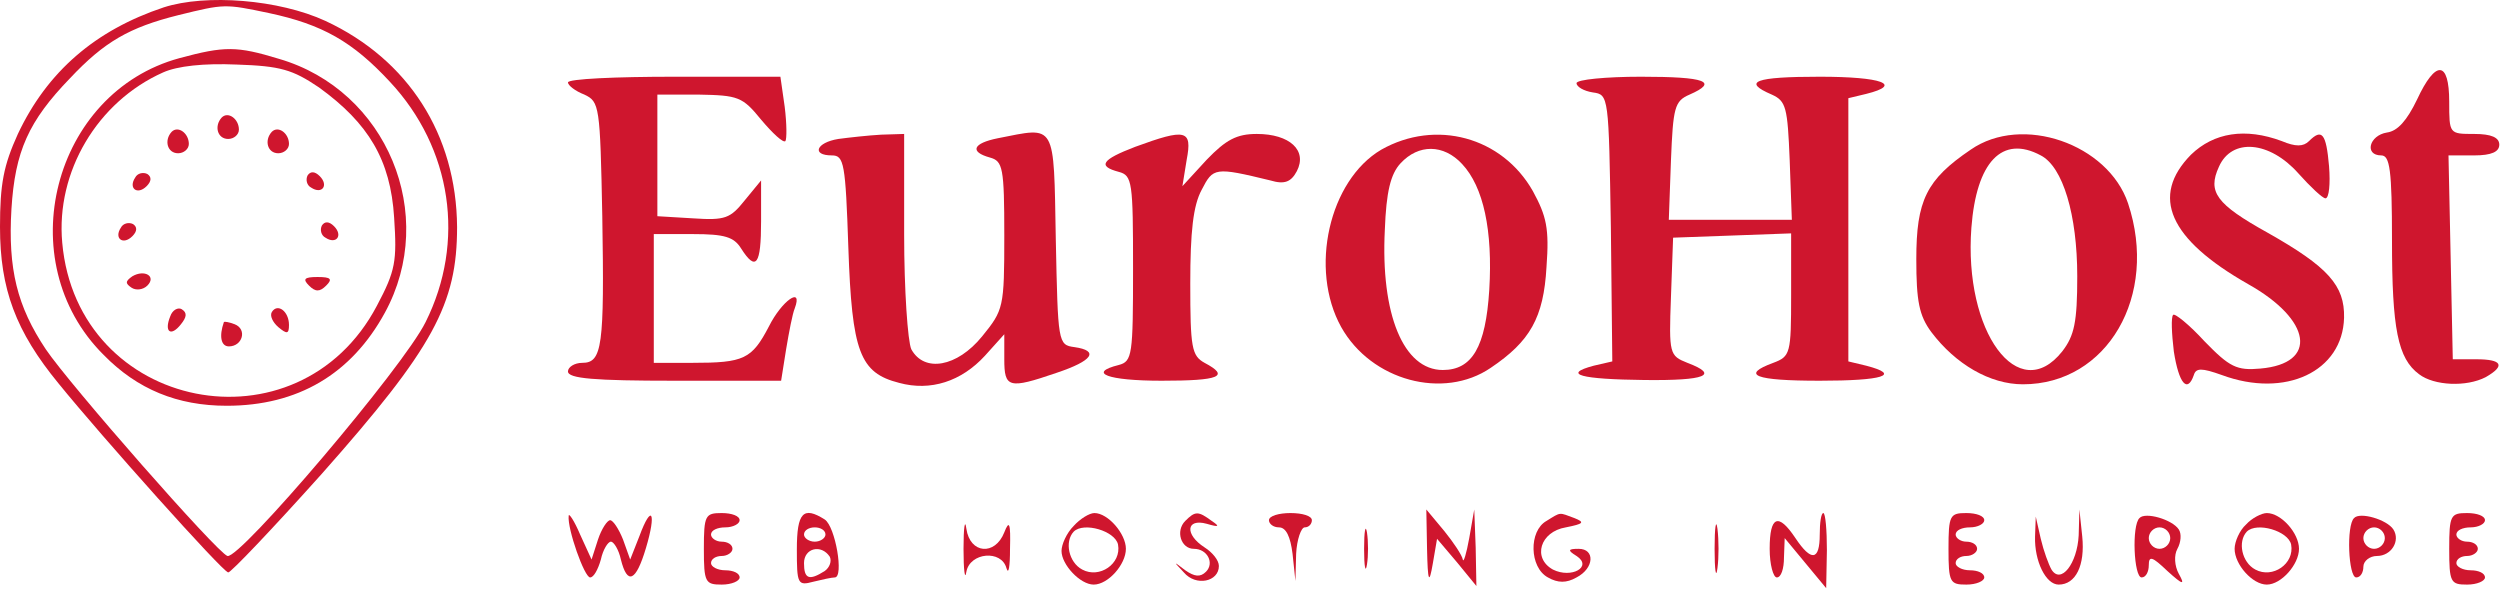
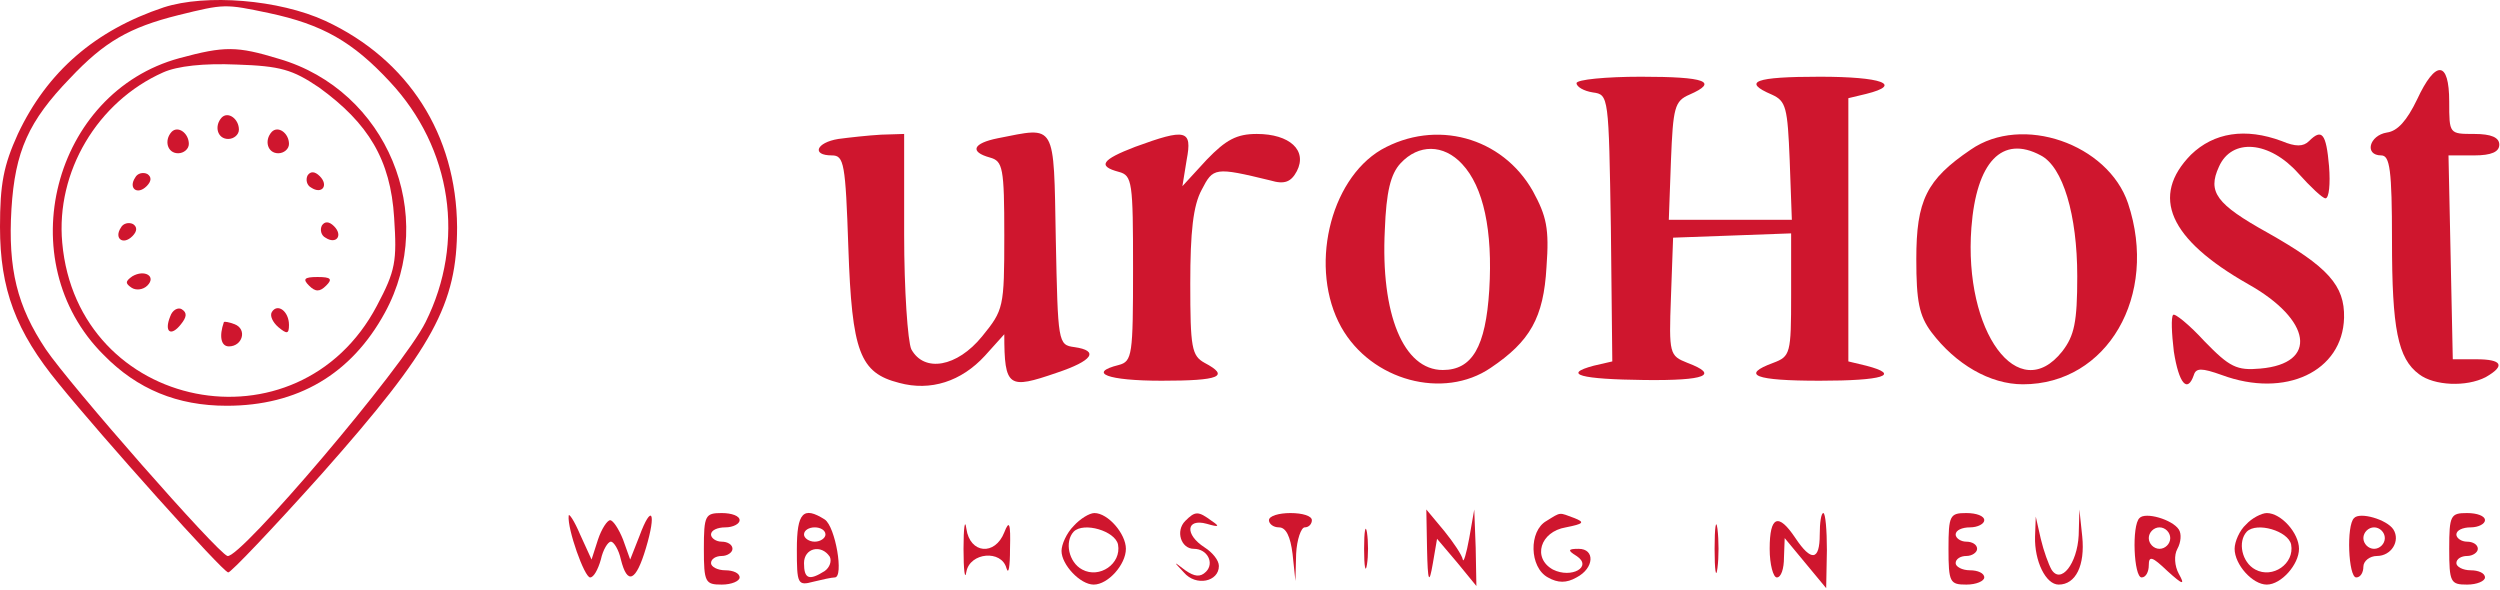
<svg xmlns="http://www.w3.org/2000/svg" width="466" height="110" viewBox="0 0 466 110" fill="none">
  <path d="M30.533 1.368C17.733 5.634 8.8 13.368 3.333 24.968C0.667 30.834 0 34.301 0 42.301C0 53.901 2.933 61.768 10.933 71.501C18.933 81.368 41.467 106.568 42.533 106.701C42.933 106.834 50.8 98.568 60 88.301C80.8 64.834 85.2 56.701 85.2 42.301C85.067 25.101 76.133 11.101 60.667 3.901C52 -0.099 38.4 -1.166 30.533 1.368ZM50.133 2.434C60.133 4.568 65.733 7.768 72.667 15.234C84.267 27.634 86.8 45.101 79.333 60.034C75.2 68.434 44.667 104.301 42.4 103.634C40.533 103.101 12.933 71.634 8.533 65.101C3.2 57.101 1.467 50.168 2.133 38.968C2.8 28.168 5.333 22.568 13.067 14.568C19.467 7.768 24.133 5.101 33.2 2.834C41.867 0.701 41.867 0.701 50.133 2.434Z" fill="#CF162E" />
  <path d="M33.467 10.834C9.867 17.234 1.733 48.701 19.333 66.168C25.6 72.568 33.067 75.634 42.267 75.634C55.467 75.634 65.467 69.768 71.733 58.301C81.733 40.034 72.133 16.834 52 10.968C44.133 8.568 41.867 8.568 33.467 10.834ZM59.467 16.301C68.667 22.968 72.8 29.768 73.467 40.568C74 48.701 73.733 50.434 70.267 56.968C55.6 84.834 14.4 76.701 11.6 45.234C10.4 32.034 18.133 18.968 30.4 13.501C33.067 12.301 38 11.768 44.133 12.034C52.267 12.301 54.533 12.968 59.467 16.301Z" fill="#CF162E" />
  <path d="M41.333 21.901C39.867 23.501 40.533 25.901 42.533 25.901C43.6 25.901 44.533 25.101 44.533 24.168C44.533 22.168 42.533 20.701 41.333 21.901Z" fill="#CF162E" />
  <path d="M32 24.568C30.533 26.168 31.2 28.568 33.2 28.568C34.267 28.568 35.2 27.768 35.2 26.834C35.2 24.834 33.2 23.368 32 24.568Z" fill="#CF162E" />
  <path d="M50.667 24.568C49.2 26.168 49.867 28.568 51.867 28.568C52.933 28.568 53.867 27.768 53.867 26.834C53.867 24.834 51.867 23.368 50.667 24.568Z" fill="#CF162E" />
  <path d="M25.2 33.101C23.867 35.101 25.6 36.434 27.333 34.701C28.267 33.768 28.267 32.968 27.467 32.434C26.667 32.034 25.6 32.301 25.2 33.101Z" fill="#CF162E" />
  <path d="M57.333 32.701C56.933 33.501 57.2 34.568 58 34.968C60 36.301 61.333 34.568 59.6 32.834C58.667 31.901 57.867 31.901 57.333 32.701Z" fill="#CF162E" />
  <path d="M22.533 42.434C21.2 44.434 22.933 45.768 24.667 44.034C25.6 43.101 25.6 42.301 24.8 41.768C24 41.368 22.933 41.634 22.533 42.434Z" fill="#CF162E" />
  <path d="M60 42.034C59.6 42.834 59.867 43.901 60.667 44.301C62.667 45.634 64 43.901 62.267 42.168C61.333 41.234 60.533 41.234 60 42.034Z" fill="#CF162E" />
  <path d="M24.667 51.501C23.333 52.434 23.333 52.834 24.533 53.634C25.333 54.168 26.667 54.034 27.467 53.234C29.2 51.501 26.933 50.168 24.667 51.501Z" fill="#CF162E" />
  <path d="M57.6 53.234C58.8 54.434 59.6 54.434 60.8 53.234C62 52.034 61.733 51.634 59.2 51.634C56.667 51.634 56.4 52.034 57.6 53.234Z" fill="#CF162E" />
  <path d="M31.733 58.968C30.533 61.901 31.867 62.834 33.733 60.434C34.8 59.101 34.933 58.301 33.867 57.634C33.2 57.234 32.133 57.768 31.733 58.968Z" fill="#CF162E" />
  <path d="M50.667 58.168C50.267 58.834 50.8 60.034 51.867 60.968C53.467 62.301 53.867 62.301 53.867 60.568C53.867 58.034 51.733 56.434 50.667 58.168Z" fill="#CF162E" />
  <path d="M41.733 60.034C40.8 62.701 41.2 64.568 42.667 64.568C45.2 64.568 46.133 61.368 43.733 60.434C42.667 60.034 41.867 59.901 41.733 60.034Z" fill="#CF162E" />
  <path d="M450.533 18.568C448.667 22.434 446.933 24.434 444.933 24.701C441.6 25.234 440.667 28.968 443.867 28.968C445.467 28.968 445.867 31.634 445.867 44.834C445.867 61.234 446.933 66.834 450.933 69.768C453.733 71.901 459.733 72.168 463.333 70.301C467.067 68.168 466.4 66.968 461.6 66.968H457.2L456.8 47.901L456.4 28.968H461.2C464.4 28.968 465.867 28.301 465.867 26.968C465.867 25.634 464.4 24.968 461.2 24.968C456.533 24.968 456.533 24.968 456.533 18.968C456.533 11.234 454 11.101 450.533 18.568Z" fill="#CF162E" />
-   <path d="M105.867 15.368C105.867 15.901 107.2 16.968 108.933 17.634C111.733 18.968 111.867 19.634 112.267 40.301C112.667 64.568 112.267 67.634 108.533 67.634C107.067 67.634 105.867 68.434 105.867 69.234C105.867 70.568 110.8 70.968 125.733 70.968H145.6L146.533 65.101C147.067 61.901 147.733 58.434 148.133 57.501C149.733 53.234 145.733 56.034 143.333 60.834C140.133 66.968 138.667 67.634 129.067 67.634H121.867V55.634V43.634H129.2C135.067 43.634 136.8 44.168 138.133 46.301C140.933 50.701 141.867 49.368 141.867 41.234V33.634L138.8 37.368C136.133 40.701 135.2 41.101 129.2 40.701L122.533 40.301V28.968V17.634H130.267C137.6 17.768 138.4 18.034 141.867 22.301C144 24.834 146 26.701 146.4 26.301C146.667 25.901 146.667 23.101 146.267 19.901L145.467 14.301H125.733C114.8 14.301 105.867 14.701 105.867 15.368Z" fill="#CF162E" />
  <path d="M293.867 15.501C293.867 16.168 295.2 16.968 296.933 17.234C299.867 17.634 299.867 17.901 300.267 42.434L300.533 67.368L297.067 68.168C291.067 69.768 294.667 70.701 306.533 70.834C318 70.968 320.533 69.901 314.533 67.634C311.2 66.301 311.067 66.034 311.467 55.368L311.867 44.301L322.933 43.901L333.867 43.501V54.968C333.867 65.901 333.733 66.434 330.533 67.634C324.4 69.901 327.067 70.968 339.2 70.968C350.933 70.968 354.533 69.901 347.867 68.168L344.533 67.368V42.834V18.301L347.867 17.501C354.8 15.768 350.8 14.301 339.2 14.301C327.067 14.301 324.667 15.234 330.267 17.634C332.933 18.834 333.2 20.034 333.6 29.901L334 40.968H322.533H311.067L311.467 29.901C311.867 20.034 312.133 18.834 314.933 17.634C320.4 15.234 318 14.301 305.867 14.301C299.333 14.301 293.867 14.834 293.867 15.501Z" fill="#CF162E" />
-   <path d="M156.267 25.901C152.133 26.568 151.2 28.968 155.067 28.968C157.333 28.968 157.6 30.434 158.133 46.168C158.8 65.634 160.267 69.501 167.6 71.368C173.467 72.968 179.2 71.101 183.6 66.301L187.2 62.301V66.968C187.2 72.301 188 72.568 196.933 69.501C203.733 67.234 204.933 65.368 200.267 64.701C197.2 64.301 197.2 63.901 196.8 44.568C196.4 22.568 196.933 23.634 186 25.768C181.333 26.701 180.667 28.301 184.533 29.368C186.933 30.034 187.2 31.234 187.2 43.901C187.2 57.368 187.067 57.768 183.067 62.701C178.4 68.434 172.267 69.501 169.867 65.101C169.2 63.634 168.533 54.034 168.533 43.768V24.968L164.267 25.101C161.867 25.234 158.267 25.634 156.267 25.901Z" fill="#CF162E" />
+   <path d="M156.267 25.901C152.133 26.568 151.2 28.968 155.067 28.968C157.333 28.968 157.6 30.434 158.133 46.168C158.8 65.634 160.267 69.501 167.6 71.368C173.467 72.968 179.2 71.101 183.6 66.301L187.2 62.301C187.2 72.301 188 72.568 196.933 69.501C203.733 67.234 204.933 65.368 200.267 64.701C197.2 64.301 197.2 63.901 196.8 44.568C196.4 22.568 196.933 23.634 186 25.768C181.333 26.701 180.667 28.301 184.533 29.368C186.933 30.034 187.2 31.234 187.2 43.901C187.2 57.368 187.067 57.768 183.067 62.701C178.4 68.434 172.267 69.501 169.867 65.101C169.2 63.634 168.533 54.034 168.533 43.768V24.968L164.267 25.101C161.867 25.234 158.267 25.634 156.267 25.901Z" fill="#CF162E" />
  <path d="M211.6 27.368C205.333 29.768 204.533 30.968 208.533 32.034C211.067 32.701 211.2 33.901 211.2 50.034C211.2 66.168 211.067 67.368 208.533 68.034C202.667 69.501 206.4 70.968 216.533 70.968C227.333 70.968 229.333 70.168 224.533 67.634C222.133 66.301 221.867 64.834 221.867 52.834C221.867 43.234 222.4 38.301 224 35.368C226.133 31.234 226.4 31.101 236.8 33.634C239.467 34.434 240.667 33.901 241.733 31.901C243.733 28.034 240.4 24.968 234.267 24.968C230.533 24.968 228.533 26.034 224.933 29.768L220.4 34.701L221.2 29.768C222.267 24.168 221.067 23.901 211.6 27.368Z" fill="#CF162E" />
  <path d="M257.467 27.901C247.733 33.634 244 50.168 250 60.968C255.6 70.968 269.067 74.568 277.867 68.568C285.2 63.634 287.733 59.234 288.267 49.768C288.8 42.568 288.267 40.301 285.733 35.634C280 25.501 267.6 22.168 257.467 27.901ZM272.533 30.568C276.533 34.834 278.267 42.968 277.6 54.034C276.933 64.701 274.4 68.968 268.933 68.968C261.6 68.968 257.333 58.568 258.133 42.834C258.4 35.768 259.2 32.434 261.067 30.434C264.4 26.834 269.067 26.834 272.533 30.568Z" fill="#CF162E" />
  <path d="M367.333 27.901C359.067 33.501 357.2 37.368 357.2 48.301C357.2 56.168 357.733 58.834 360 61.901C364.533 67.901 370.933 71.634 377.067 71.634C392.8 71.634 402.4 55.101 396.667 37.901C392.933 26.834 376.933 21.234 367.333 27.901ZM380.4 28.968C384.533 31.101 387.2 40.034 387.2 51.501C387.2 60.034 386.667 62.568 384.4 65.501C376.267 75.768 366 61.901 367.467 42.434C368.4 30.168 373.2 25.101 380.4 28.968Z" fill="#CF162E" />
  <path d="M408.4 28.834C400.8 36.568 404.267 44.568 419.067 52.968C430.933 59.634 432.133 67.768 421.333 68.701C416.933 69.101 415.6 68.434 410.933 63.634C408.133 60.568 405.333 58.301 405.067 58.701C404.667 59.101 404.8 62.168 405.2 65.501C406.133 71.501 407.733 73.368 408.933 69.901C409.333 68.568 410.4 68.568 414.133 69.901C426 74.301 436.667 69.234 436.933 59.234C437.067 53.234 434 49.768 422.667 43.368C413.067 38.034 411.467 35.768 413.6 31.101C416 25.634 423.067 26.301 428.4 32.301C430.667 34.834 432.933 36.968 433.467 36.968C434.133 36.968 434.4 34.301 434.133 30.968C433.6 24.834 432.8 23.901 430.4 26.301C429.333 27.368 427.867 27.368 425.333 26.301C418.533 23.768 412.667 24.701 408.4 28.834Z" fill="#CF162E" />
  <path d="M106 96.168C105.733 98.568 108.933 107.634 110 107.634C110.667 107.634 111.467 106.168 112 104.301C112.4 102.434 113.333 100.968 113.867 100.968C114.4 100.968 115.333 102.434 115.733 104.301C116.933 109.101 118.533 108.434 120.4 102.168C122.4 95.501 121.467 93.768 119.2 99.901L117.467 104.301L116.133 100.568C115.333 98.568 114.267 96.968 113.733 96.968C113.2 96.968 112.133 98.568 111.467 100.568L110.267 104.301L108.133 99.634C107.067 97.101 106 95.501 106 96.168Z" fill="#CF162E" />
  <path d="M131.2 102.301C131.2 108.568 131.467 108.968 134.533 108.968C136.4 108.968 137.867 108.301 137.867 107.634C137.867 106.834 136.667 106.301 135.2 106.301C133.733 106.301 132.533 105.634 132.533 104.968C132.533 104.168 133.467 103.634 134.533 103.634C135.6 103.634 136.533 102.968 136.533 102.301C136.533 101.501 135.6 100.968 134.533 100.968C133.467 100.968 132.533 100.301 132.533 99.634C132.533 98.834 133.733 98.301 135.2 98.301C136.667 98.301 137.867 97.634 137.867 96.968C137.867 96.168 136.4 95.634 134.533 95.634C131.467 95.634 131.2 96.034 131.2 102.301Z" fill="#CF162E" />
  <path d="M148.533 102.434C148.533 108.834 148.667 109.234 151.6 108.434C153.2 108.034 155.067 107.634 155.6 107.634C157.333 107.634 155.733 98.168 153.733 96.834C149.733 94.301 148.533 95.501 148.533 102.434ZM153.867 99.634C153.867 100.301 152.933 100.968 151.867 100.968C150.8 100.968 149.867 100.301 149.867 99.634C149.867 98.834 150.8 98.301 151.867 98.301C152.933 98.301 153.867 98.834 153.867 99.634ZM154.667 103.768C155.067 104.568 154.667 105.768 153.733 106.434C150.8 108.301 149.867 107.901 149.867 104.968C149.867 102.168 153.067 101.368 154.667 103.768Z" fill="#CF162E" />
  <path d="M179.6 102.301C179.6 106.301 179.867 108.301 180.133 106.568C180.8 102.968 186.667 102.434 187.6 105.901C188 107.234 188.267 105.634 188.267 102.301C188.4 97.501 188.133 96.834 187.2 99.234C185.467 103.634 180.8 103.234 180.133 98.568C179.867 96.568 179.6 98.301 179.6 102.301Z" fill="#CF162E" />
  <path d="M200.133 98.034C198.8 99.368 197.867 101.501 197.867 102.701C197.867 105.234 201.333 108.968 203.867 108.968C206.533 108.968 209.867 105.234 209.867 102.301C209.867 99.501 206.533 95.634 204 95.634C203.067 95.634 201.333 96.701 200.133 98.034ZM208.4 101.501C209.067 105.101 204.933 107.901 201.733 106.168C199.2 104.834 198.4 100.968 200.133 99.101C202 97.234 207.867 98.968 208.4 101.501Z" fill="#CF162E" />
  <path d="M220.933 97.101C219.067 98.968 220.133 102.301 222.533 102.301C225.067 102.301 226.4 104.968 224.8 106.568C223.733 107.634 222.667 107.501 220.933 106.301C218.667 104.568 218.667 104.568 220.667 106.701C222.933 109.368 227.2 108.434 227.2 105.501C227.2 104.434 226 102.968 224.533 102.034C220.8 99.634 221.067 96.568 224.933 97.634C227.2 98.301 227.467 98.168 225.867 97.101C223.333 95.234 222.8 95.234 220.933 97.101Z" fill="#CF162E" />
  <path d="M236.533 96.968C236.533 97.634 237.333 98.301 238.4 98.301C239.733 98.301 240.533 100.034 240.933 103.234L241.467 108.301L241.6 103.234C241.733 100.568 242.533 98.301 243.2 98.301C244 98.301 244.533 97.634 244.533 96.968C244.533 96.168 242.8 95.634 240.533 95.634C238.4 95.634 236.533 96.168 236.533 96.968Z" fill="#CF162E" />
  <path d="M266 102.301C266.133 108.568 266.4 108.968 267.067 105.101L267.867 100.434L271.6 104.834L275.2 109.234L275.067 102.034L274.8 94.968L273.867 100.301C273.333 103.234 272.8 104.968 272.667 104.301C272.533 103.501 270.933 101.101 269.2 98.968L265.867 94.968L266 102.301Z" fill="#CF162E" />
  <path d="M288.267 97.101C284.933 98.968 285.067 105.768 288.533 107.634C290.4 108.701 292 108.701 293.867 107.634C297.2 105.901 297.333 102.301 294.267 102.301C292.267 102.301 292.133 102.568 293.867 103.634C296.933 105.634 292.933 107.901 289.467 106.168C285.6 104.034 287.067 99.101 291.867 98.301C295.2 97.634 295.467 97.368 293.467 96.568C290.533 95.501 291.067 95.368 288.267 97.101Z" fill="#CF162E" />
  <path d="M319.6 102.301C319.6 106.301 319.867 108.034 320.133 105.901C320.4 103.901 320.4 100.701 320.133 98.568C319.867 96.568 319.6 98.301 319.6 102.301Z" fill="#CF162E" />
  <path d="M339.2 99.634C339.2 104.568 337.6 104.701 334.667 100.301C331.467 95.501 329.867 96.168 329.867 102.301C329.867 105.234 330.533 107.634 331.2 107.634C332 107.634 332.533 106.034 332.533 103.901L332.667 100.301L336.533 104.968L340.4 109.634L340.533 102.568C340.533 98.834 340.267 95.634 339.867 95.634C339.467 95.634 339.2 97.368 339.2 99.634Z" fill="#CF162E" />
  <path d="M363.2 102.301C363.2 108.568 363.467 108.968 366.533 108.968C368.4 108.968 369.867 108.301 369.867 107.634C369.867 106.834 368.667 106.301 367.2 106.301C365.733 106.301 364.533 105.634 364.533 104.968C364.533 104.168 365.467 103.634 366.533 103.634C367.6 103.634 368.533 102.968 368.533 102.301C368.533 101.501 367.6 100.968 366.533 100.968C365.467 100.968 364.533 100.301 364.533 99.634C364.533 98.834 365.733 98.301 367.2 98.301C368.667 98.301 369.867 97.634 369.867 96.968C369.867 96.168 368.4 95.634 366.533 95.634C363.467 95.634 363.2 96.034 363.2 102.301Z" fill="#CF162E" />
  <path d="M387.467 99.768C387.2 105.101 384.133 108.968 382.4 106.168C381.867 105.234 380.933 102.701 380.4 100.434L379.467 96.301L379.333 100.034C379.2 104.568 381.333 108.968 383.733 108.968C386.933 108.968 388.667 105.368 388.133 100.034L387.6 94.968L387.467 99.768Z" fill="#CF162E" />
  <path d="M398.8 96.568C397.333 97.901 397.733 107.634 399.2 107.634C400 107.634 400.533 106.568 400.533 105.368C400.533 103.501 401.2 103.768 404 106.434C406.933 109.101 407.333 109.101 406.133 106.968C405.333 105.501 405.2 103.501 405.867 102.301C406.533 101.101 406.667 99.501 406.133 98.701C404.933 96.834 399.867 95.368 398.8 96.568ZM404.533 100.301C404.533 101.368 403.6 102.301 402.533 102.301C401.467 102.301 400.533 101.368 400.533 100.301C400.533 99.234 401.467 98.301 402.533 98.301C403.6 98.301 404.533 99.234 404.533 100.301Z" fill="#CF162E" />
  <path d="M418.667 97.768C417.467 98.834 416.533 100.968 416.533 102.301C416.533 105.234 419.867 108.968 422.533 108.968C425.2 108.968 428.533 105.234 428.533 102.301C428.533 99.368 425.2 95.634 422.533 95.634C421.6 95.634 419.733 96.568 418.667 97.768ZM427.067 101.501C427.733 105.101 423.6 107.901 420.4 106.168C417.867 104.834 417.067 100.968 418.8 99.101C420.667 97.234 426.533 98.968 427.067 101.501Z" fill="#CF162E" />
  <path d="M438.8 96.568C437.333 97.901 437.733 107.634 439.2 107.634C440 107.634 440.533 106.701 440.533 105.634C440.533 104.568 441.733 103.634 443.067 103.634C445.733 103.634 447.467 100.834 446.133 98.701C444.933 96.834 439.867 95.368 438.8 96.568ZM444.533 100.301C444.533 101.368 443.6 102.301 442.533 102.301C441.467 102.301 440.533 101.368 440.533 100.301C440.533 99.234 441.467 98.301 442.533 98.301C443.6 98.301 444.533 99.234 444.533 100.301Z" fill="#CF162E" />
  <path d="M456.533 102.301C456.533 108.568 456.8 108.968 459.867 108.968C461.733 108.968 463.2 108.301 463.2 107.634C463.2 106.834 462 106.301 460.533 106.301C459.067 106.301 457.867 105.634 457.867 104.968C457.867 104.168 458.8 103.634 459.867 103.634C460.933 103.634 461.867 102.968 461.867 102.301C461.867 101.501 460.933 100.968 459.867 100.968C458.8 100.968 457.867 100.301 457.867 99.634C457.867 98.834 459.067 98.301 460.533 98.301C462 98.301 463.2 97.634 463.2 96.968C463.2 96.168 461.733 95.634 459.867 95.634C456.8 95.634 456.533 96.034 456.533 102.301Z" fill="#CF162E" />
  <path d="M254.267 102.301C254.267 105.634 254.533 106.968 254.8 105.234C255.067 103.634 255.067 100.968 254.8 99.234C254.533 97.634 254.267 98.968 254.267 102.301Z" fill="#CF162E" />
</svg>